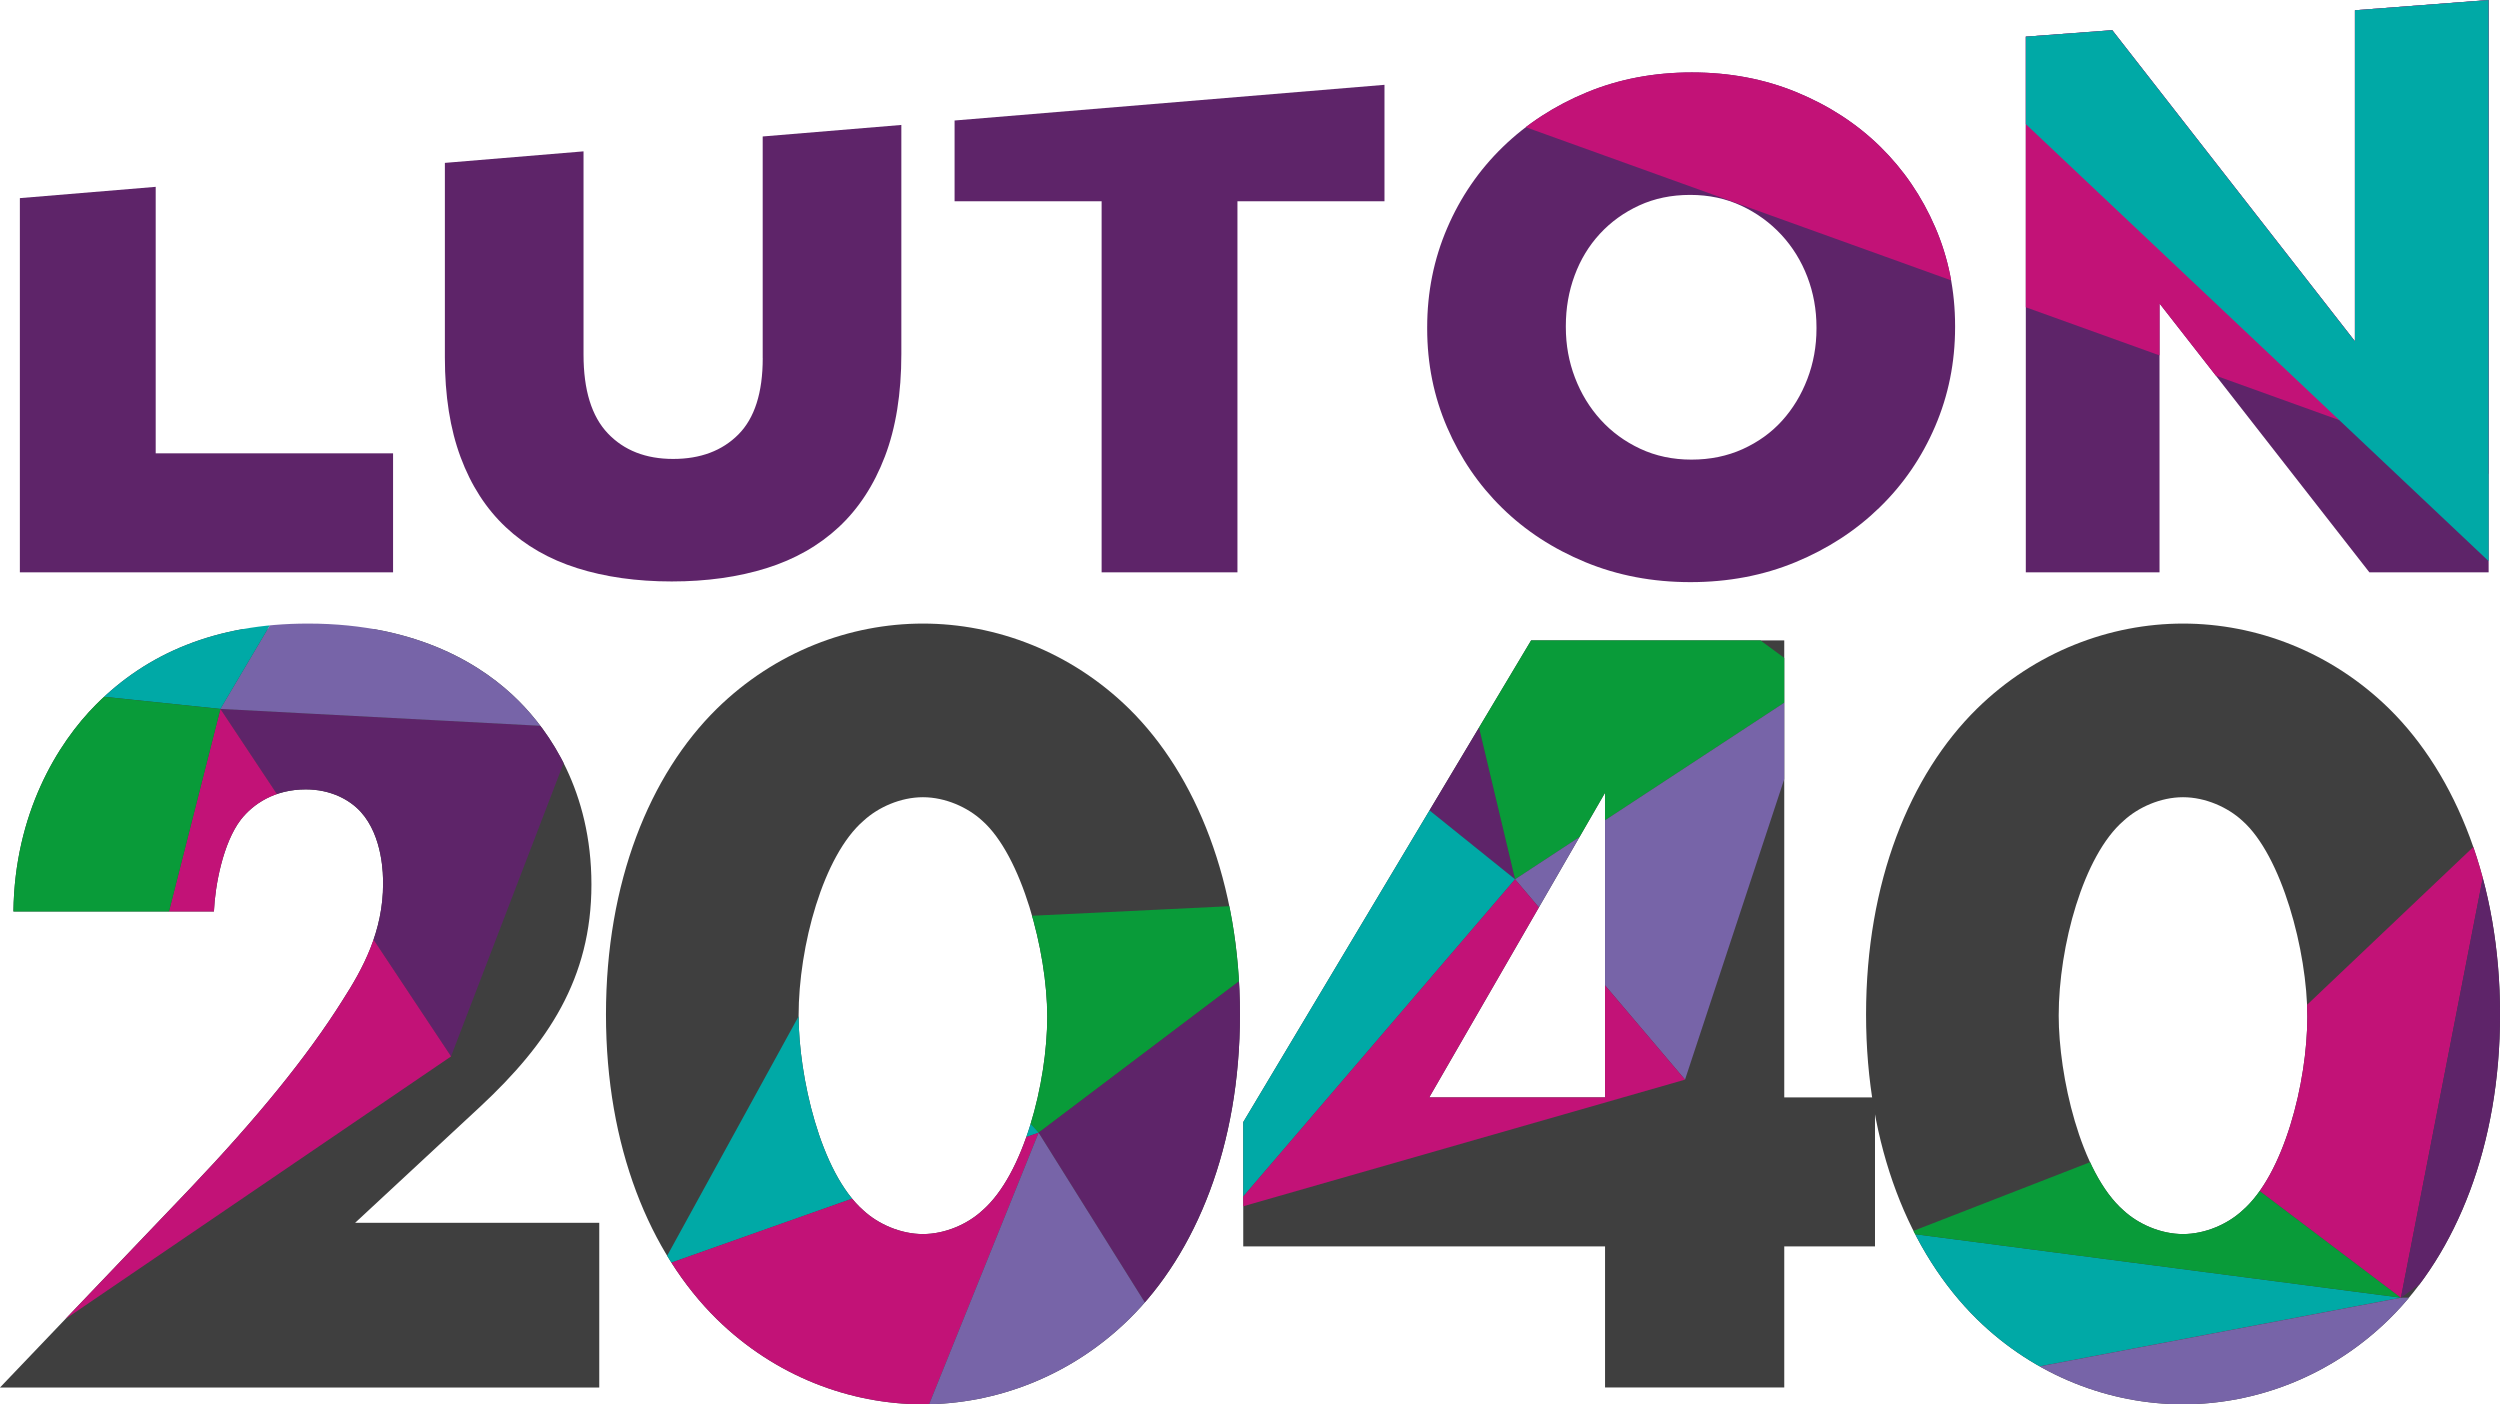
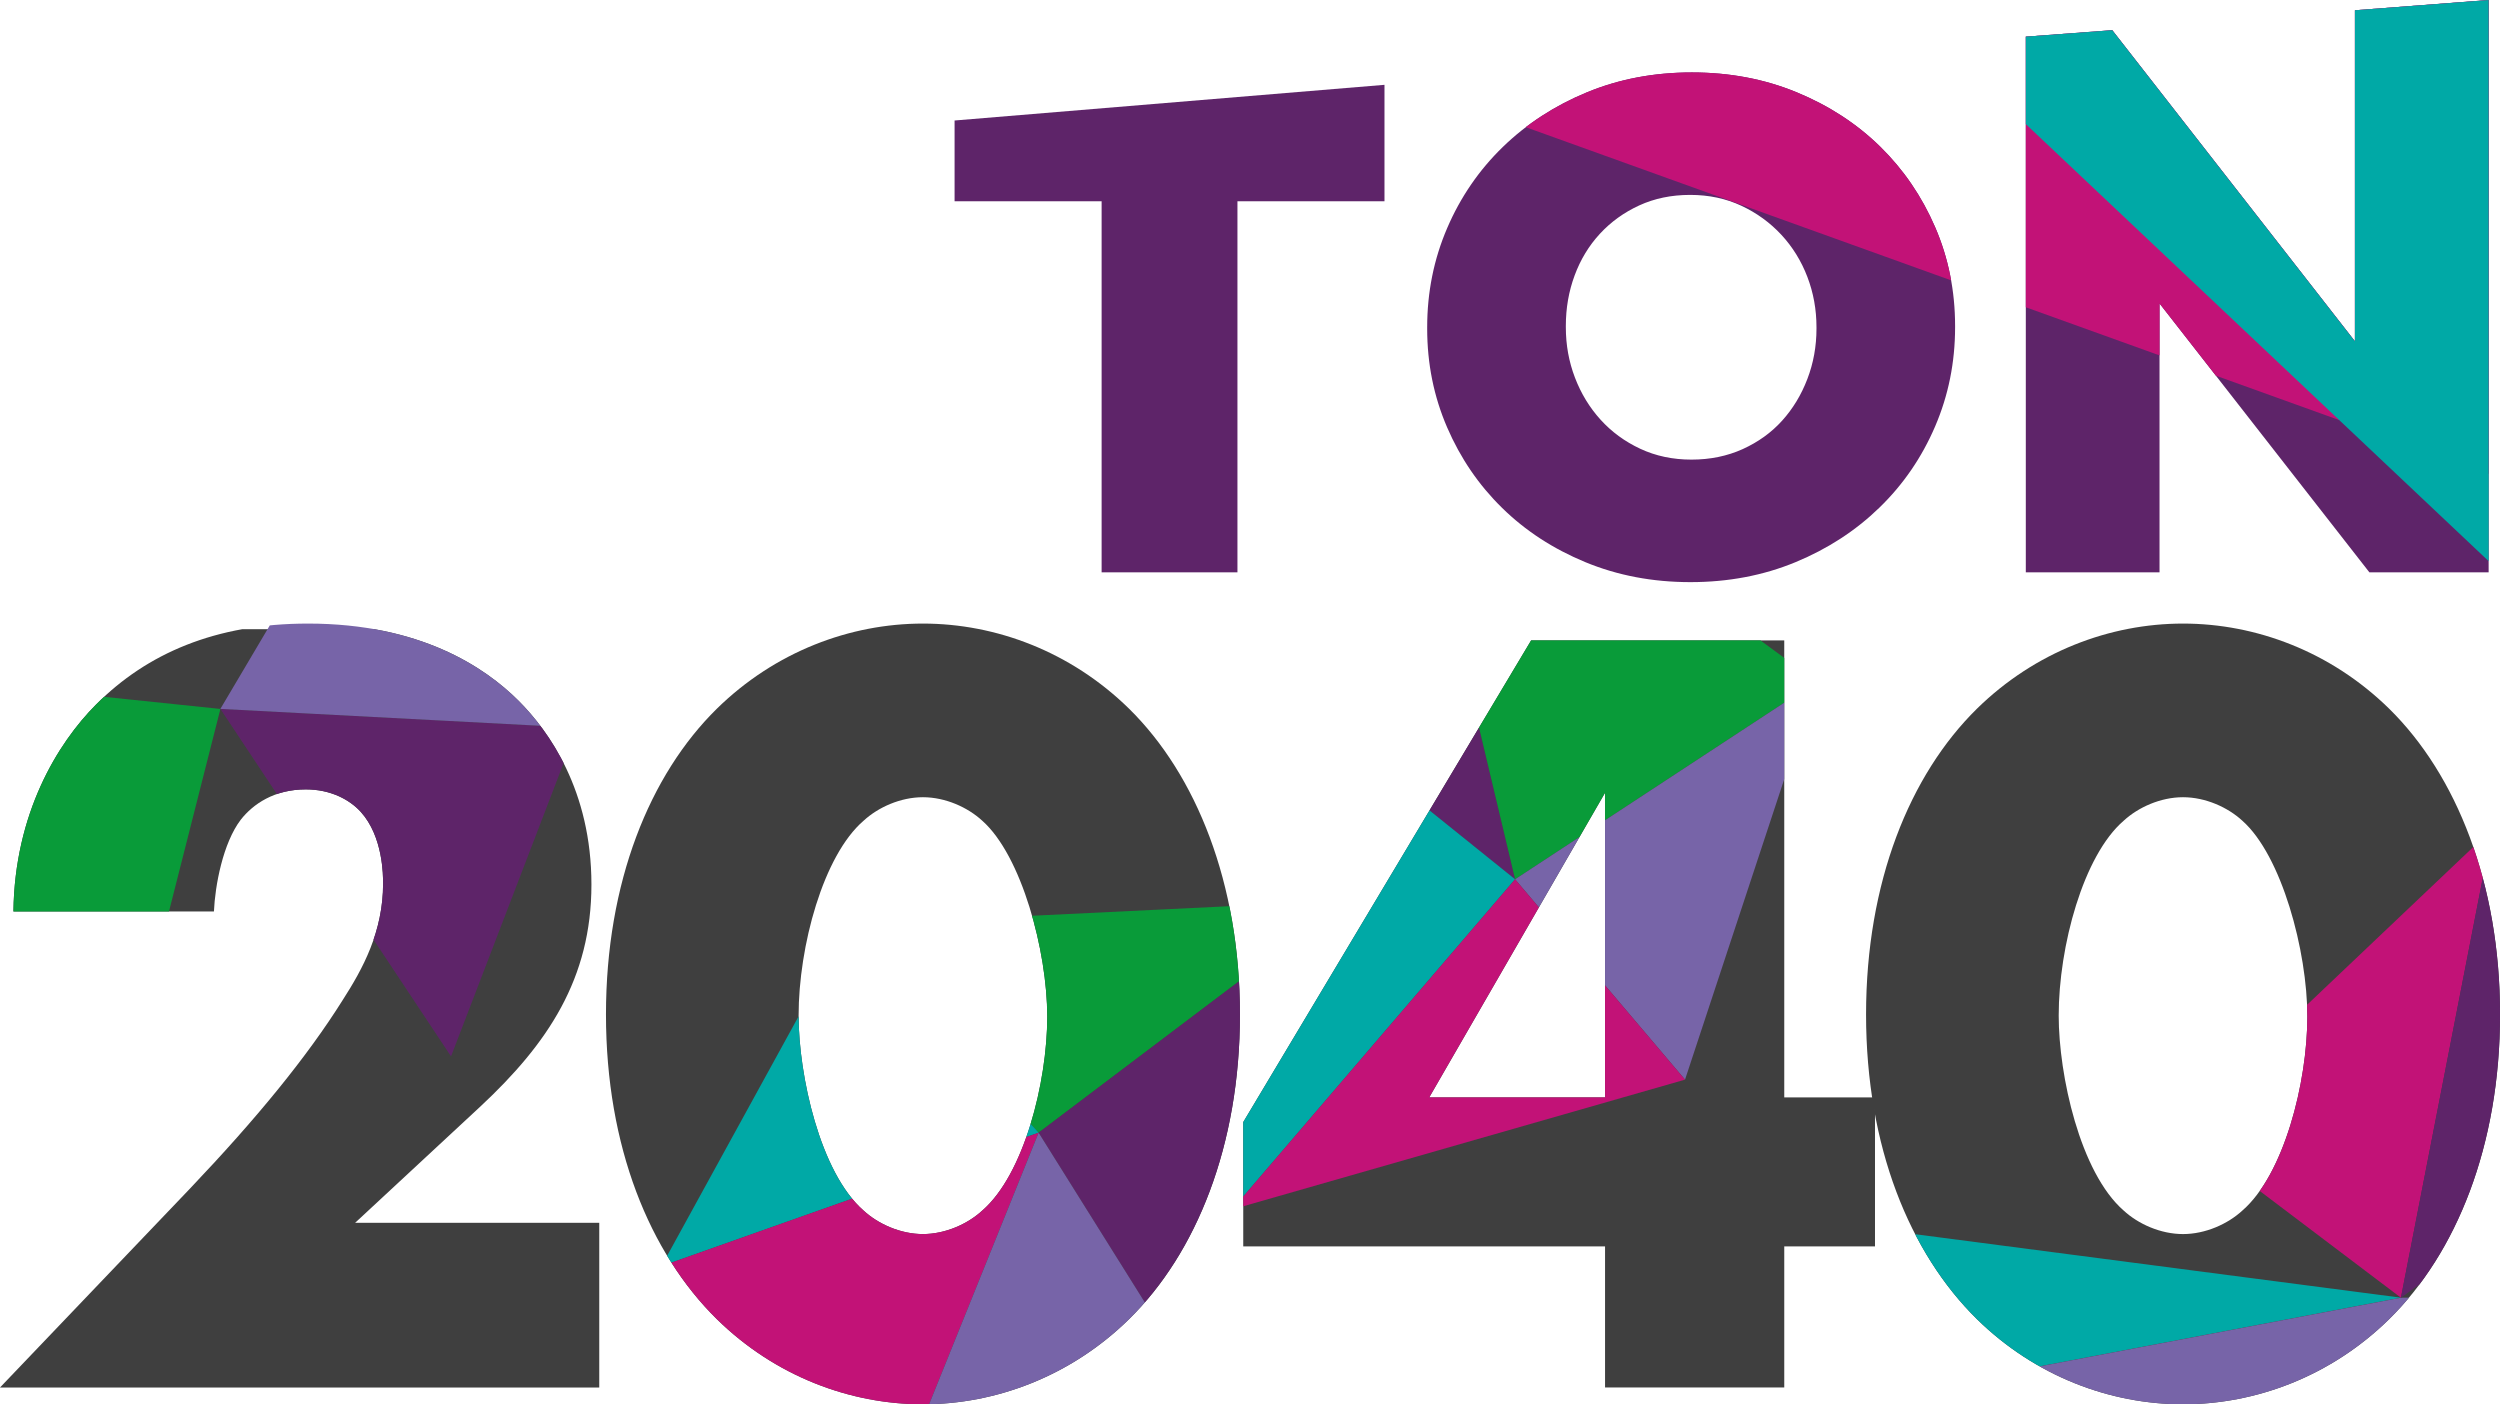
<svg xmlns="http://www.w3.org/2000/svg" id="Layer_1" data-name="Layer 1" viewBox="0 0 629.28 353.48">
  <defs>
    <style>
      .cls-1 {
        clip-path: url(#clippath);
      }

      .cls-2 {
        fill: none;
      }

      .cls-2, .cls-3, .cls-4, .cls-5, .cls-6, .cls-7, .cls-8 {
        stroke-width: 0px;
      }

      .cls-9 {
        clip-path: url(#clippath-1);
      }

      .cls-10 {
        clip-path: url(#clippath-4);
      }

      .cls-11 {
        clip-path: url(#clippath-3);
      }

      .cls-12 {
        clip-path: url(#clippath-2);
      }

      .cls-3 {
        fill: #7764a8;
      }

      .cls-4 {
        fill: #5e2469;
      }

      .cls-5 {
        fill: #3f3f3f;
      }

      .cls-6 {
        fill: #099b39;
      }

      .cls-7 {
        fill: #c21277;
      }

      .cls-8 {
        fill: #00a9a6;
      }
    </style>
    <clipPath id="clippath">
      <path class="cls-2" d="M412.87,112.96c-3.89-1.82-7.22-4.26-9.98-7.31-2.77-3.05-4.92-6.58-6.45-10.58-1.53-3.99-2.3-8.22-2.3-12.69v-.35c0-4.46.73-8.7,2.21-12.69,1.47-3.99,3.59-7.49,6.36-10.49,2.77-3,6.07-5.38,9.9-7.14,3.83-1.76,8.1-2.65,12.81-2.65s9.02.91,12.9,2.73c3.89,1.82,7.24,4.26,10.07,7.31,2.83,3.06,5.01,6.58,6.54,10.58,1.53,4,2.3,8.22,2.3,12.69v.35c0,4.47-.77,8.7-2.3,12.69-1.53,4-3.65,7.49-6.36,10.49-2.71,3-6.01,5.37-9.9,7.14-3.89,1.76-8.19,2.65-12.9,2.65s-9.01-.91-12.9-2.73M399.42,23.25c-8.1,3.35-15.15,7.93-21.15,13.75-5.99,5.82-10.66,12.63-14.01,20.44-3.35,7.81-5.02,16.13-5.02,24.94v.35c0,8.81,1.67,17.09,5.02,24.85,3.35,7.76,7.96,14.51,13.84,20.27,5.87,5.76,12.86,10.31,20.97,13.66,8.11,3.35,16.92,5.02,26.43,5.02s18.33-1.67,26.44-5.02c8.11-3.35,15.16-7.93,21.15-13.75,5.99-5.81,10.66-12.63,14.01-20.44,3.35-7.81,5.02-16.13,5.02-24.94v-.35c0-8.81-1.67-17.1-5.02-24.85-3.35-7.75-7.96-14.51-13.83-20.27-5.88-5.76-12.87-10.31-20.97-13.66-8.11-3.35-16.92-5.02-26.44-5.02s-18.33,1.67-26.44,5.02" />
    </clipPath>
    <clipPath id="clippath-1">
      <path class="cls-2" d="M24.25,177.27c-9.87,9.87-20.58,27.63-20.87,52.16h50.47c.28-6.48,2.25-17.2,6.77-23.12,3.1-3.94,8.46-7.61,16.35-7.61,6.2,0,10.99,2.54,13.82,5.64,5.64,6.2,5.64,16.07,5.64,18.04,0,12.12-5.08,21.43-10.15,29.32-9.02,14.38-21.71,29.88-38.62,47.65L0,349.25h150.84v-41.45h-61.46l31.58-29.32c16.92-15.79,27.91-32.14,27.91-55.83s-10.71-38.63-18.32-46.24c-8.46-8.46-24.81-19.45-53.01-19.45-23.4,0-40.6,7.61-53.28,20.3" />
    </clipPath>
    <clipPath id="clippath-2">
      <path class="cls-2" d="M217.37,304.71c-10.99-9.59-16.35-34.12-16.35-49.06,0-17.48,6.2-40.32,16.35-49.06,3.66-3.38,9.3-5.92,14.94-5.92s11.28,2.54,14.94,5.92c9.87,8.74,16.35,32.71,16.35,49.34s-5.92,39.76-16.35,48.78c-3.66,3.38-9.3,5.92-14.94,5.92s-11.28-2.54-14.94-5.92M180.44,178.39c-16.92,16.64-27.91,43.7-27.91,76.97s10.99,60.05,27.91,76.69c14.66,14.38,33.55,21.43,51.88,21.43s37.21-7.05,51.88-21.43c16.92-16.63,27.91-43.7,27.91-76.69s-11-60.34-27.91-76.97c-14.66-14.38-33.55-21.43-51.88-21.43s-37.21,7.05-51.88,21.43" />
    </clipPath>
    <clipPath id="clippath-3">
      <path class="cls-2" d="M404.01,199.54v76.69h-44.26l44.26-76.69ZM385.4,161.2l-72.46,121.24v31.29h91.07v35.52h45.11v-35.52h22.84v-37.5h-22.84v-115.03h-63.72Z" />
    </clipPath>
    <clipPath id="clippath-4">
      <path class="cls-2" d="M534.55,304.71c-11-9.59-16.35-34.12-16.35-49.06,0-17.48,6.2-40.32,16.35-49.06,3.66-3.38,9.3-5.92,14.94-5.92s11.28,2.54,14.94,5.92c9.87,8.74,16.35,32.71,16.35,49.34s-5.92,39.76-16.35,48.78c-3.66,3.38-9.3,5.92-14.94,5.92s-11.28-2.54-14.94-5.92M497.62,178.39c-16.92,16.64-27.91,43.7-27.91,76.97s10.99,60.05,27.91,76.69c14.66,14.38,33.55,21.43,51.88,21.43s37.22-7.05,51.88-21.43c16.92-16.63,27.91-43.7,27.91-76.69s-10.99-60.34-27.91-76.97c-14.66-14.38-33.55-21.43-51.88-21.43s-37.22,7.05-51.88,21.43" />
    </clipPath>
  </defs>
  <g class="cls-1">
    <rect class="cls-4" x="352.86" y="-70.14" width="145.38" height="221.8" />
    <polygon class="cls-7" points="258.63 -13.15 757.72 166.57 664.31 -117.2 258.63 -13.15" />
  </g>
  <polygon class="cls-4" points="592.76 2.58 592.76 85.91 531.68 7.6 509.92 9.22 509.92 144.06 543.58 144.06 543.58 76.39 596.4 144.06 626.42 144.06 626.42 0 592.76 2.58" />
  <polygon class="cls-7" points="592.76 2.58 592.76 85.91 531.68 7.6 509.92 9.22 509.92 77.34 543.58 89.46 543.58 76.39 557.78 94.57 626.42 119.29 626.42 0 592.76 2.58" />
  <polygon class="cls-8" points="592.76 2.58 592.76 85.91 531.68 7.6 509.92 9.22 509.92 31.24 626.42 141.25 626.42 0 592.76 2.58" />
-   <polygon class="cls-4" points="39.19 47.03 5 49.87 5 144.06 98.94 144.06 98.94 114.11 39.19 114.11 39.19 47.03" />
  <g>
-     <path class="cls-4" d="M191.99,90.14c0,8.7-2.04,15.1-6.12,19.21-4.08,4.11-9.56,6.17-16.43,6.17s-12.36-2.14-16.44-6.43c-4.08-4.29-6.12-10.9-6.12-19.83v-51.16l-34.9,2.9v48.97c0,9.64,1.32,18.01,3.96,25.11,2.64,7.11,6.43,12.98,11.37,17.62,4.93,4.64,10.93,8.08,17.98,10.31,7.05,2.23,14.98,3.35,23.79,3.35s16.77-1.12,23.88-3.35c7.11-2.23,13.16-5.67,18.15-10.31,4.99-4.64,8.87-10.57,11.63-17.8,2.76-7.23,4.14-15.83,4.14-25.82V31.45l-34.9,2.9v55.79Z" />
    <polygon class="cls-4" points="240.28 50.66 277.29 50.66 277.29 144.06 311.48 144.06 311.48 50.66 348.49 50.66 348.49 21.35 240.28 30.33 240.28 50.66" />
  </g>
  <g class="cls-9">
    <rect class="cls-5" x="-9.15" y="158.37" width="164.33" height="293.25" />
    <polygon class="cls-4" points="145.28 183.18 113.53 265.91 55.47 178.44 145.28 183.18" />
    <polygon class="cls-3" points="145.28 183.18 127.54 56.66 55.47 178.44 145.28 183.18" />
-     <polygon class="cls-8" points="-22.49 170.32 127.54 56.66 55.48 178.44 -22.49 170.32" />
-     <polygon class="cls-7" points="55.48 178.45 113.54 265.91 16.5 331.98 55.48 178.45" />
    <polygon class="cls-6" points="55.48 178.45 -22.49 170.33 16.5 331.98 55.48 178.45" />
  </g>
  <g class="cls-12">
    <rect class="cls-5" x="149.06" y="56.66" width="176.31" height="310.69" />
    <polygon class="cls-6" points="261.44 285.11 213.69 232.74 338.79 226.68 261.44 285.11" />
    <polygon class="cls-8" points="166.49 318.71 261.44 285.11 213.69 232.74 166.49 318.71" />
    <polygon class="cls-7" points="213.79 403.27 261.43 285.11 166.49 318.7 213.79 403.27" />
    <polygon class="cls-4" points="338.79 226.68 261.44 285.11 311.88 365.72 338.79 226.68" />
    <polygon class="cls-3" points="213.79 403.27 261.43 285.11 311.88 365.72 213.79 403.27" />
  </g>
  <g class="cls-11">
    <rect class="cls-5" x="306.22" y="156.8" width="180.74" height="298.43" />
    <polygon class="cls-4" points="232.32 101.35 381.36 221.33 351.03 93.71 232.32 101.35" />
    <polygon class="cls-6" points="457.23 171.55 381.37 221.33 351.04 93.71 457.23 171.55" />
    <polygon class="cls-3" points="424.14 271.76 381.36 221.33 457.23 171.55 424.14 271.76" />
    <polygon class="cls-8" points="306.84 161.34 381.37 221.33 310.16 304.43 306.84 161.34" />
    <polygon class="cls-7" points="424.14 271.76 381.36 221.33 310.15 304.43 424.14 271.76" />
  </g>
  <g class="cls-10">
    <rect class="cls-5" x="449.12" y="51.44" width="196.8" height="303.41" />
    <polygon class="cls-8" points="480.13 310.41 485.08 349.31 604.34 326.64 480.13 310.41" />
-     <polygon class="cls-6" points="480.13 310.41 547.96 284.03 604.34 326.64 480.13 310.41" />
    <polygon class="cls-3" points="604.35 326.65 485.08 349.32 522.02 416.9 650.43 326.11 604.35 326.65" />
    <polygon class="cls-7" points="627.35 208.65 547.96 284.02 604.34 326.65 627.35 208.65" />
    <polygon class="cls-4" points="627.35 208.65 674.09 276.27 604.34 326.65 627.35 208.65" />
  </g>
</svg>